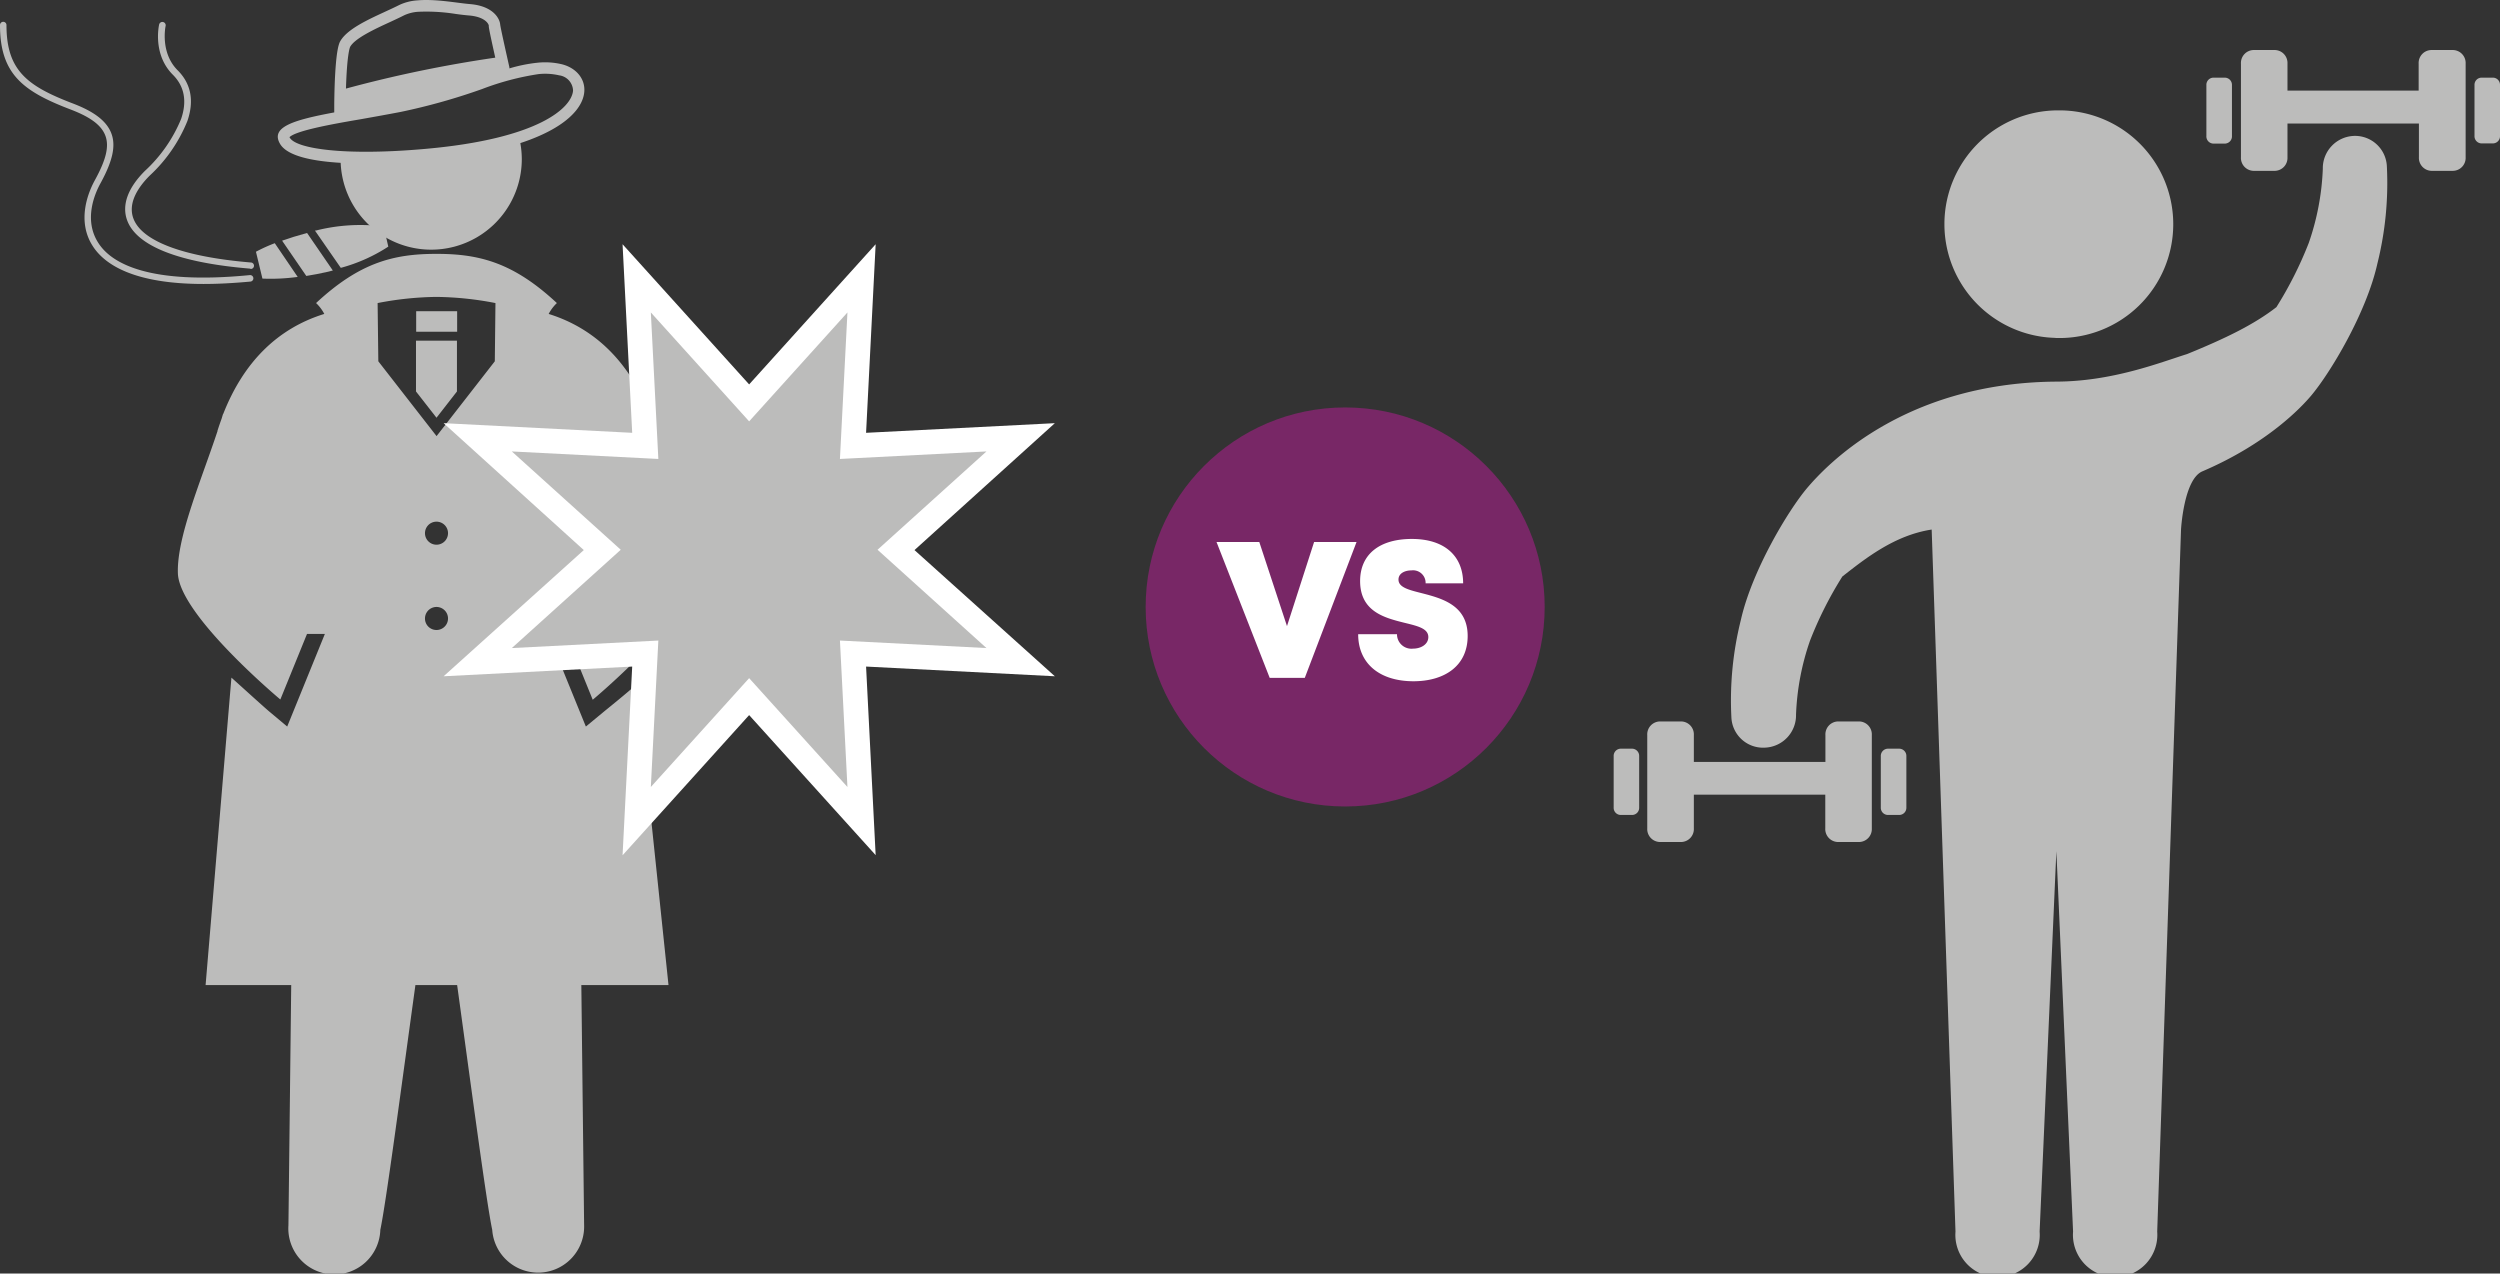
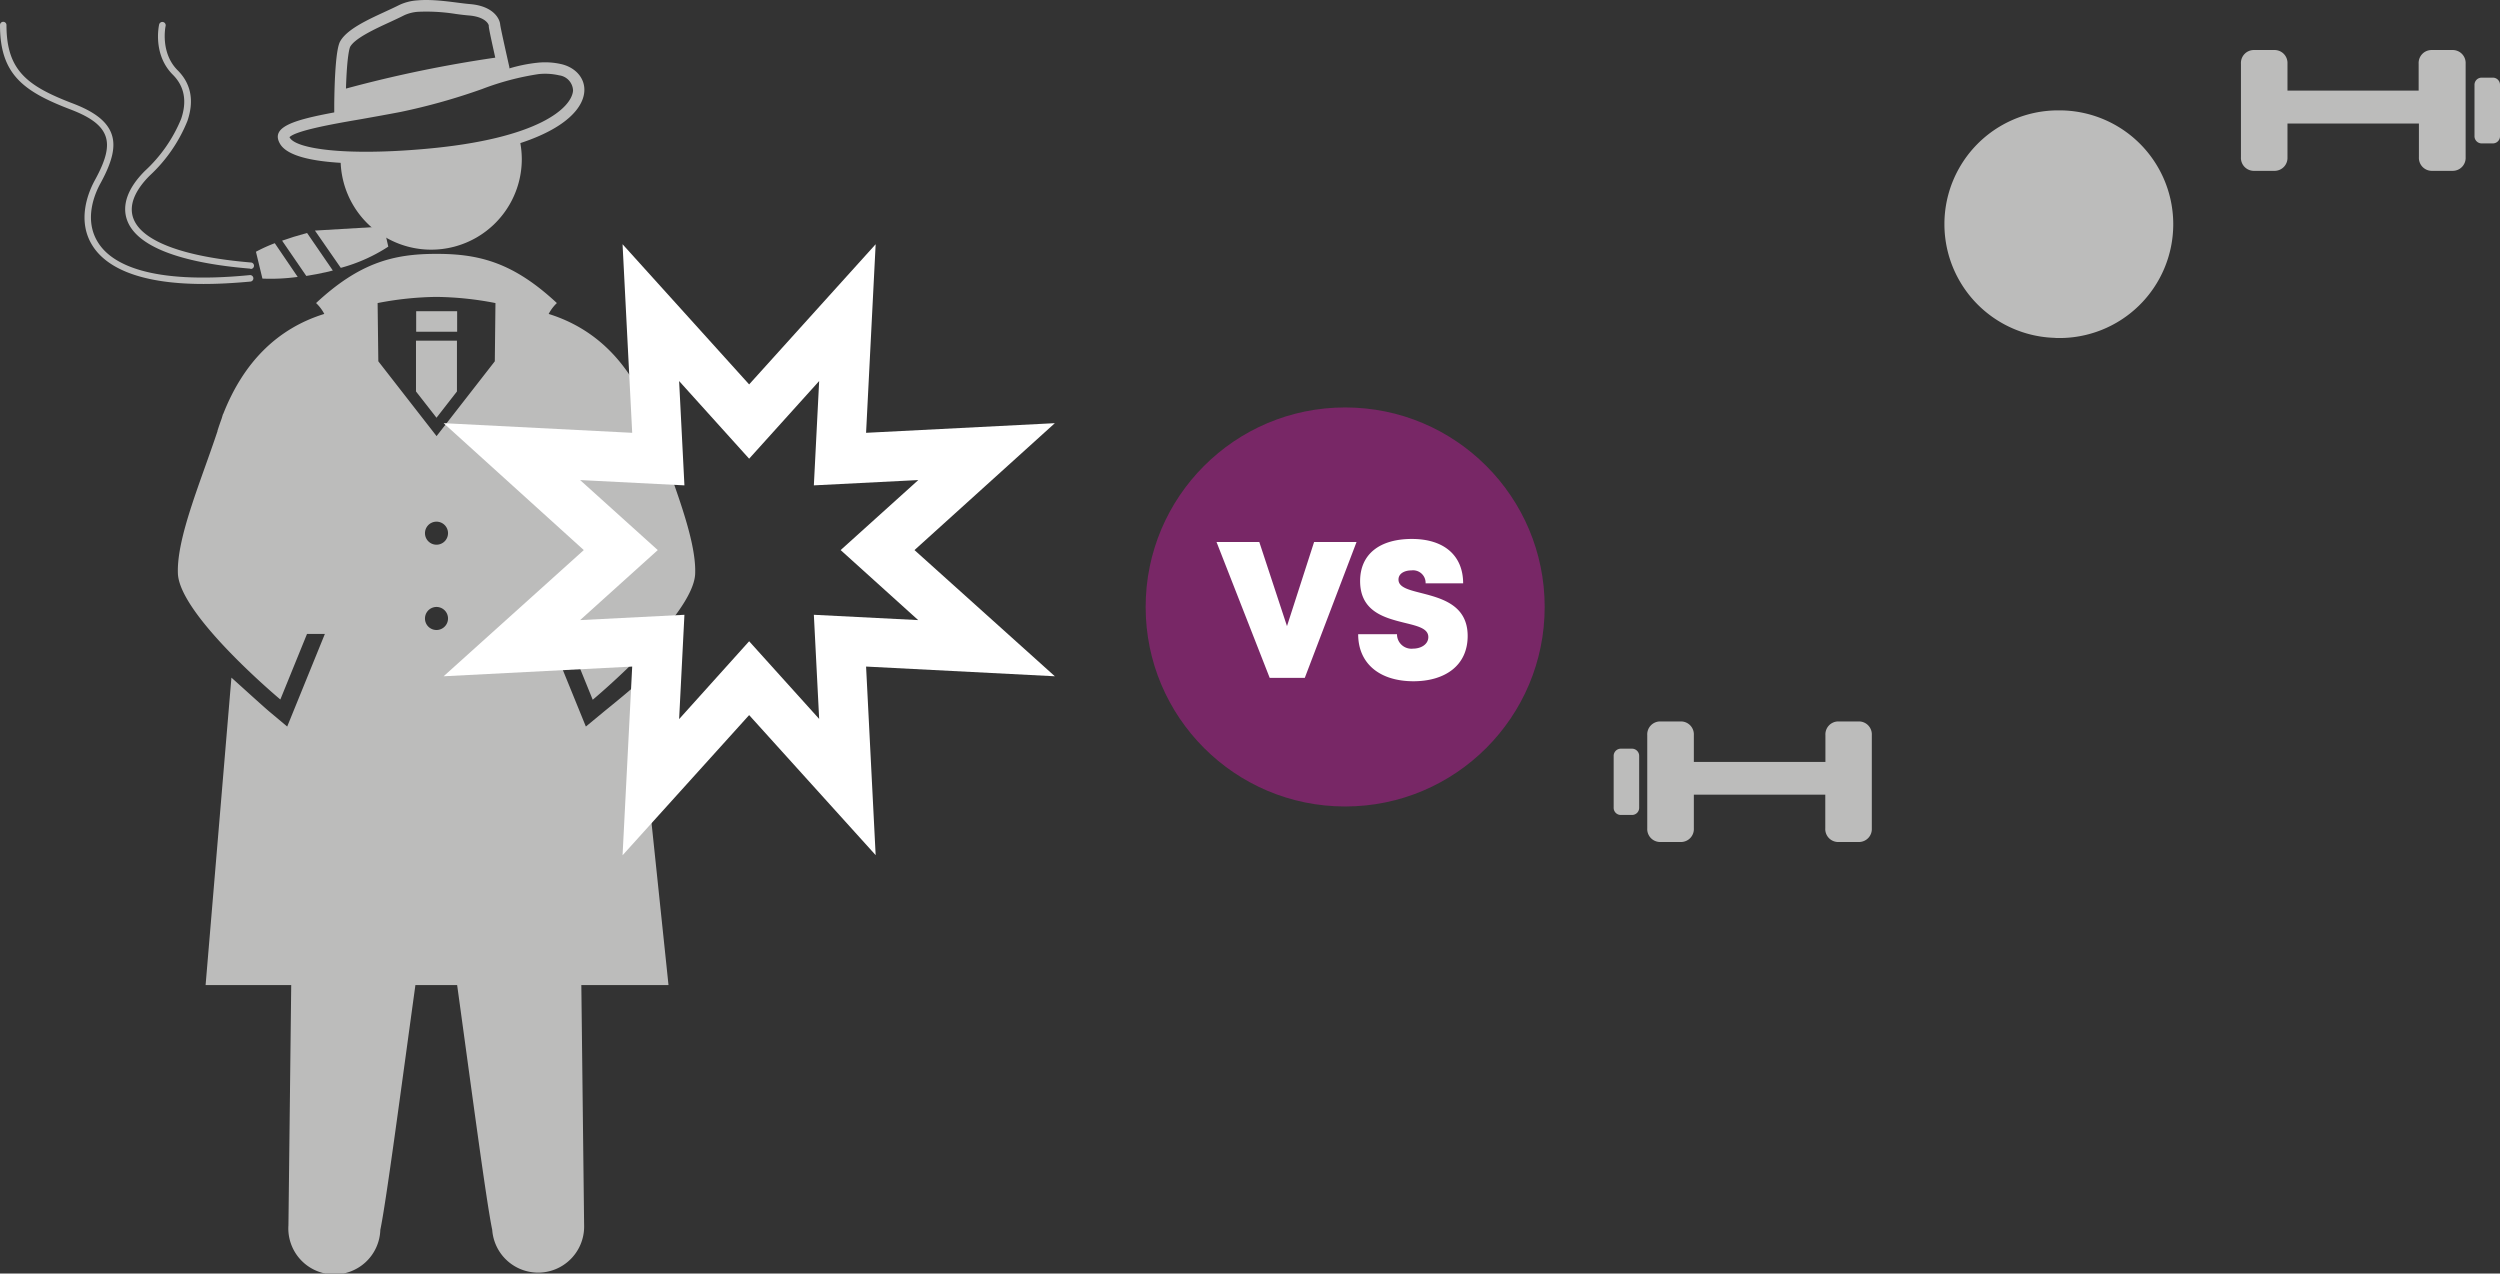
<svg xmlns="http://www.w3.org/2000/svg" viewBox="0 0 386.31 196.79">
  <rect x="0" y="0" width="386.31" height="196.79" fill="#333333" stroke="none" />
  <defs>
    <style>.cls-1{fill:#bcbcbb;}.cls-2{fill:#cd405d;}.cls-3{fill:#fff;}.cls-4{fill:#782766;}</style>
  </defs>
  <title>자산 4</title>
  <g id="레이어_2" data-name="레이어 2">
    <g id="레이어_1-2" data-name="레이어 1">
-       <path class="cls-1" d="M363.76,21a5,5,0,0,0-4.83,5.1,39.5,39.5,0,0,1-2.17,11.44,58.88,58.88,0,0,1-5,9.92c-3.46,2.69-7.86,4.83-13.8,7.25-4.21,1.32-11.47,4.21-20.15,4.26h-.14c-24,.19-35.93,13.52-38.4,16.41-2.91,3.43-8.55,12.77-10.27,20.44a51.12,51.12,0,0,0-1.46,15,4.9,4.9,0,0,0,5.15,4.71,5,5,0,0,0,4.84-5.1A39.09,39.09,0,0,1,279.69,99a58.16,58.16,0,0,1,5-9.92c3.45-2.69,8-6.37,13.8-7.25l3.68,108.48a6.52,6.52,0,1,0,13,0l2.45-55.66.14-3.13,2.58,58.79a6.52,6.52,0,1,0,13,0l3.68-108.48s.42-7.79,3.31-9c10.15-4.35,15.36-10,16.76-11.65,2.91-3.43,8.56-12.76,10.27-20.44a51.43,51.43,0,0,0,1.47-15A4.92,4.92,0,0,0,363.76,21Z" />
      <path class="cls-1" d="M317.62,52.23h.19a17.59,17.59,0,1,0,0-35.17h-.19a17.58,17.58,0,0,0,0,35.15Z" />
      <path class="cls-1" d="M287.31,111.48H284a2,2,0,0,0-1.93,2.11v4.15H261.74v-4.15a2,2,0,0,0-1.94-2.11h-3.32a2,2,0,0,0-1.94,2.11V128a2,2,0,0,0,1.94,2.11h3.32a2,2,0,0,0,1.94-2.11v-5.2h20.31V128a2,2,0,0,0,1.93,2.11h3.33a2,2,0,0,0,1.93-2.11V113.59A2,2,0,0,0,287.31,111.48Z" />
-       <path class="cls-1" d="M293.52,115.69h-1.83a1.12,1.12,0,0,0-1.06,1.16v7.93a1.11,1.11,0,0,0,1.06,1.15h1.83a1.11,1.11,0,0,0,1.06-1.15v-7.93A1.12,1.12,0,0,0,293.52,115.69Z" />
-       <path class="cls-1" d="M342,22.19h1.82A1.12,1.12,0,0,0,344.89,21V13.1A1.11,1.11,0,0,0,343.82,12H342a1.1,1.1,0,0,0-1.06,1.15V21A1.11,1.11,0,0,0,342,22.19Z" />
      <path class="cls-1" d="M379,7.73h-3.32a2,2,0,0,0-1.94,2.11V14H353.47V9.84a2,2,0,0,0-1.93-2.11h-3.33a2,2,0,0,0-1.93,2.11V24.29a2,2,0,0,0,1.93,2.11h3.33a2,2,0,0,0,1.93-2.11v-5.2h20.31v5.2a2,2,0,0,0,1.94,2.11H379A2,2,0,0,0,381,24.29V9.84A2,2,0,0,0,379,7.73Z" />
      <path class="cls-1" d="M385.25,12h-1.82a1.1,1.1,0,0,0-1.06,1.15V21a1.11,1.11,0,0,0,1.06,1.16h1.82A1.11,1.11,0,0,0,386.31,21V13.1A1.1,1.1,0,0,0,385.25,12Z" />
      <path class="cls-1" d="M252.23,115.69h-1.82a1.11,1.11,0,0,0-1.06,1.16v7.93a1.1,1.1,0,0,0,1.06,1.15h1.82a1.1,1.1,0,0,0,1.06-1.15v-7.93A1.11,1.11,0,0,0,252.23,115.69Z" />
      <path class="cls-1" d="M31.46,43.88c-10.77,0-15.24-3-17.06-5.75-2.66-4-.7-8.54.26-10.29,1.74-3.17,2.23-5.22,1.63-6.85S14,18.1,10.94,16.93C3.53,14.11,0,11.44,0,3.87a.5.5,0,0,1,.5-.5.5.5,0,0,1,.5.5c0,7,3.17,9.42,10.29,12.13,3.35,1.28,5.23,2.76,5.93,4.65s.2,4.22-1.69,7.67c-.88,1.59-2.66,5.69-.3,9.27,2,3.09,7.75,6.45,23.37,4.92a.5.5,0,0,1,.1,1C36,43.76,33.61,43.88,31.46,43.88Z" />
      <path class="cls-1" d="M38.65,41.51h0c-11-.91-17.54-3.49-19-7.46-.86-2.34.09-5,2.75-7.65a22.6,22.6,0,0,0,5.58-8c.95-2.75.52-5.06-1.27-6.85-3.14-3.14-2.16-7.57-2.12-7.76a.5.5,0,0,1,1,.23s-.89,4.08,1.85,6.83c2.09,2.08,2.59,4.73,1.51,7.87a23.5,23.5,0,0,1-5.82,8.42c-1.65,1.65-3.43,4.14-2.52,6.61,1.29,3.52,7.73,5.94,18.14,6.81a.5.5,0,0,1,0,1Z" />
-       <path class="cls-1" d="M48.83,35.62l-.17,0,4,5.77A25.7,25.7,0,0,0,60,38.11L59.29,35A28.08,28.08,0,0,0,48.83,35.62Z" />
+       <path class="cls-1" d="M48.83,35.62l-.17,0,4,5.77A25.7,25.7,0,0,0,60,38.11L59.29,35Z" />
      <path class="cls-1" d="M42.46,37.58a24.71,24.71,0,0,0-2.91,1.32l1,4.15A30.76,30.76,0,0,0,46,42.79Z" />
      <path class="cls-1" d="M47.45,36c-1.49.4-2.78.81-3.86,1.19l3.74,5.45c1-.16,2.15-.37,3.36-.65l.74-.19Z" />
      <path class="cls-1" d="M43.28,22.24c2.23,3.78,15.8,3.19,22.66,2.57C93.6,22.31,93,11.46,86.82,9.93a11.16,11.16,0,0,0-3.75-.24,23.73,23.73,0,0,0-4.36.88,1.29,1.29,0,0,0,0-.19c-.65-2.9-1.38-6.16-1.42-6.61-.07-.83-1-2.84-4.68-3.14C70.64.47,67.3-.2,64.48.06a7.65,7.65,0,0,0-2.8.72c-3,1.52-7.83,3.25-9.13,5.64-.68,1.25-.86,6.17-.9,9.66,0,.46,0,.89,0,1.29C45.34,18.55,41.74,19.63,43.28,22.24ZM76.53,8.91a195.42,195.42,0,0,0-23.07,4.78c.16-5.27.59-6.32.64-6.44.73-1.34,3.86-2.78,6.14-3.83.8-.37,1.55-.72,2.24-1.07a6.09,6.09,0,0,1,2.16-.53,28.77,28.77,0,0,1,5.81.34c.72.1,1.4.18,2,.23,2.36.19,3,1.18,3.08,1.55C75.51,4.14,75.55,4.5,76.53,8.91ZM44.73,21.2c1-1,6.44-2,10.86-2.75,1.91-.34,4.06-.72,6.3-1.15a95.84,95.84,0,0,0,12.6-3.54,41.68,41.68,0,0,1,8.74-2.31,9.6,9.6,0,0,1,3.17.19A2.46,2.46,0,0,1,88.55,14c-.2,2.61-5.22,7.44-22.76,9-12.46,1.12-20,0-21-1.71A.61.61,0,0,1,44.73,21.2Z" />
      <path class="cls-1" d="M80.23,21.29a14.31,14.31,0,0,1,.4,3.29,14,14,0,1,1-28,0c0-.13,0-.26,0-.39C65.79,25.34,74.69,23.43,80.23,21.29Z" />
      <rect class="cls-1" x="64.31" y="48.09" width="6.33" height="3.17" />
      <polygon class="cls-1" points="67.45 64.55 64.28 60.49 64.28 52.64 70.61 52.64 70.61 60.49 67.45 64.55" />
      <path class="cls-1" d="M31.77,152.22H45l-.43,37.11a7.11,7.11,0,1,0,14.2.7c.88-4.13,3.18-21.57,5.42-37.81h6.45c2.24,16.24,4.54,33.68,5.42,37.81a7.11,7.11,0,0,0,14.2-.7l-.43-37.11H103.3l-4.87-46.53c-1.72,1.55-4.49,3.76-5.2,4.35l-2.7,2.23L84.72,98l2.76,0h0l4.11,10.13s15.58-13,15.83-19.47c.21-5.52-3.56-14.26-6.12-22l0-.07c-.2-.63-.41-1.24-.63-1.84-.08-.26-.17-.53-.25-.78l0,.07C97.28,56,92,50.76,84.78,48.51a6.56,6.56,0,0,1,1.27-1.68c-6.64-6.18-11.86-7.6-18.51-7.6h-.19c-6.64,0-11.86,1.42-18.51,7.6a6.34,6.34,0,0,1,1.27,1.68C42.85,50.76,37.61,56,34.48,64l0-.07c-.08.25-.16.52-.24.78-.22.6-.43,1.21-.63,1.84l0,.07c-2.56,7.73-6.33,16.47-6.12,22,.25,6.45,15.83,19.47,15.83,19.47l4.12-10.13h0l2.76,0h0l-5.82,14.31L41.67,110c-.72-.59-4.19-3.75-5.91-5.29ZM76.56,46.83l-.1,9-9,11.56-9-11.56-.11-9a50.18,50.18,0,0,1,9-.95h.19A50.18,50.18,0,0,1,76.56,46.83ZM65.67,95.57a1.78,1.78,0,1,1,1.78,1.78A1.77,1.77,0,0,1,65.67,95.57Zm0-13.18a1.78,1.78,0,1,1,1.78,1.78A1.78,1.78,0,0,1,65.67,82.39Z" />
-       <polygon class="cls-2" points="115.76 65.11 130.95 48.28 129.79 70.92 152.43 69.76 135.6 84.95 152.43 100.14 129.79 98.98 130.95 121.61 115.76 104.79 100.57 121.61 101.73 98.98 79.09 100.14 95.92 84.95 79.09 69.76 101.73 70.92 100.57 48.28 115.76 65.11" />
      <path class="cls-3" d="M96.2,132.16,97.69,103,68.55,104.5,90.21,85,68.55,65.39l29.14,1.49L96.2,37.74,115.76,59.4l19.55-21.66-1.48,29.14L163,65.39,141.31,85,163,104.5,133.83,103l1.48,29.14L115.76,110.5Zm19.56-33.07,10.82,12L125.76,95l16.12.82L129.9,85l12-10.82L125.76,75l.82-16.12-10.82,12-10.82-12L105.76,75l-16.12-.82,12,10.82-12,10.82L105.76,95l-.82,16.12Z" />
-       <polygon class="cls-1" points="115.76 65.11 130.95 48.28 129.79 70.92 152.43 69.76 135.6 84.95 152.43 100.14 129.79 98.98 130.95 121.61 115.76 104.79 100.57 121.61 101.73 98.98 79.09 100.14 95.92 84.95 79.09 69.76 101.73 70.92 100.57 48.28 115.76 65.11" />
      <circle class="cls-4" cx="207.86" cy="93.79" r="30.83" />
      <path class="cls-3" d="M209.62,83.75l-8,21H196.2l-8.22-21h6.61l4.28,13,4.19-13Z" />
      <path class="cls-3" d="M209.87,98h6a2.23,2.23,0,0,0,2.48,2.23c1.21,0,2.36-.65,2.36-1.79,0-1.32-1.63-1.7-3.63-2.19-3-.75-6.91-1.68-6.91-6.46,0-4.14,3-6.51,8-6.51s7.92,2.59,7.92,6.86h-5.8a1.94,1.94,0,0,0-2.19-2c-1,0-2,.44-2,1.42,0,1.2,1.58,1.59,3.56,2.09,3.09.8,7.13,1.83,7.13,6.62,0,4.59-3.52,7-8.4,7C213.19,105.26,209.87,102.54,209.87,98Z" />
    </g>
  </g>
</svg>